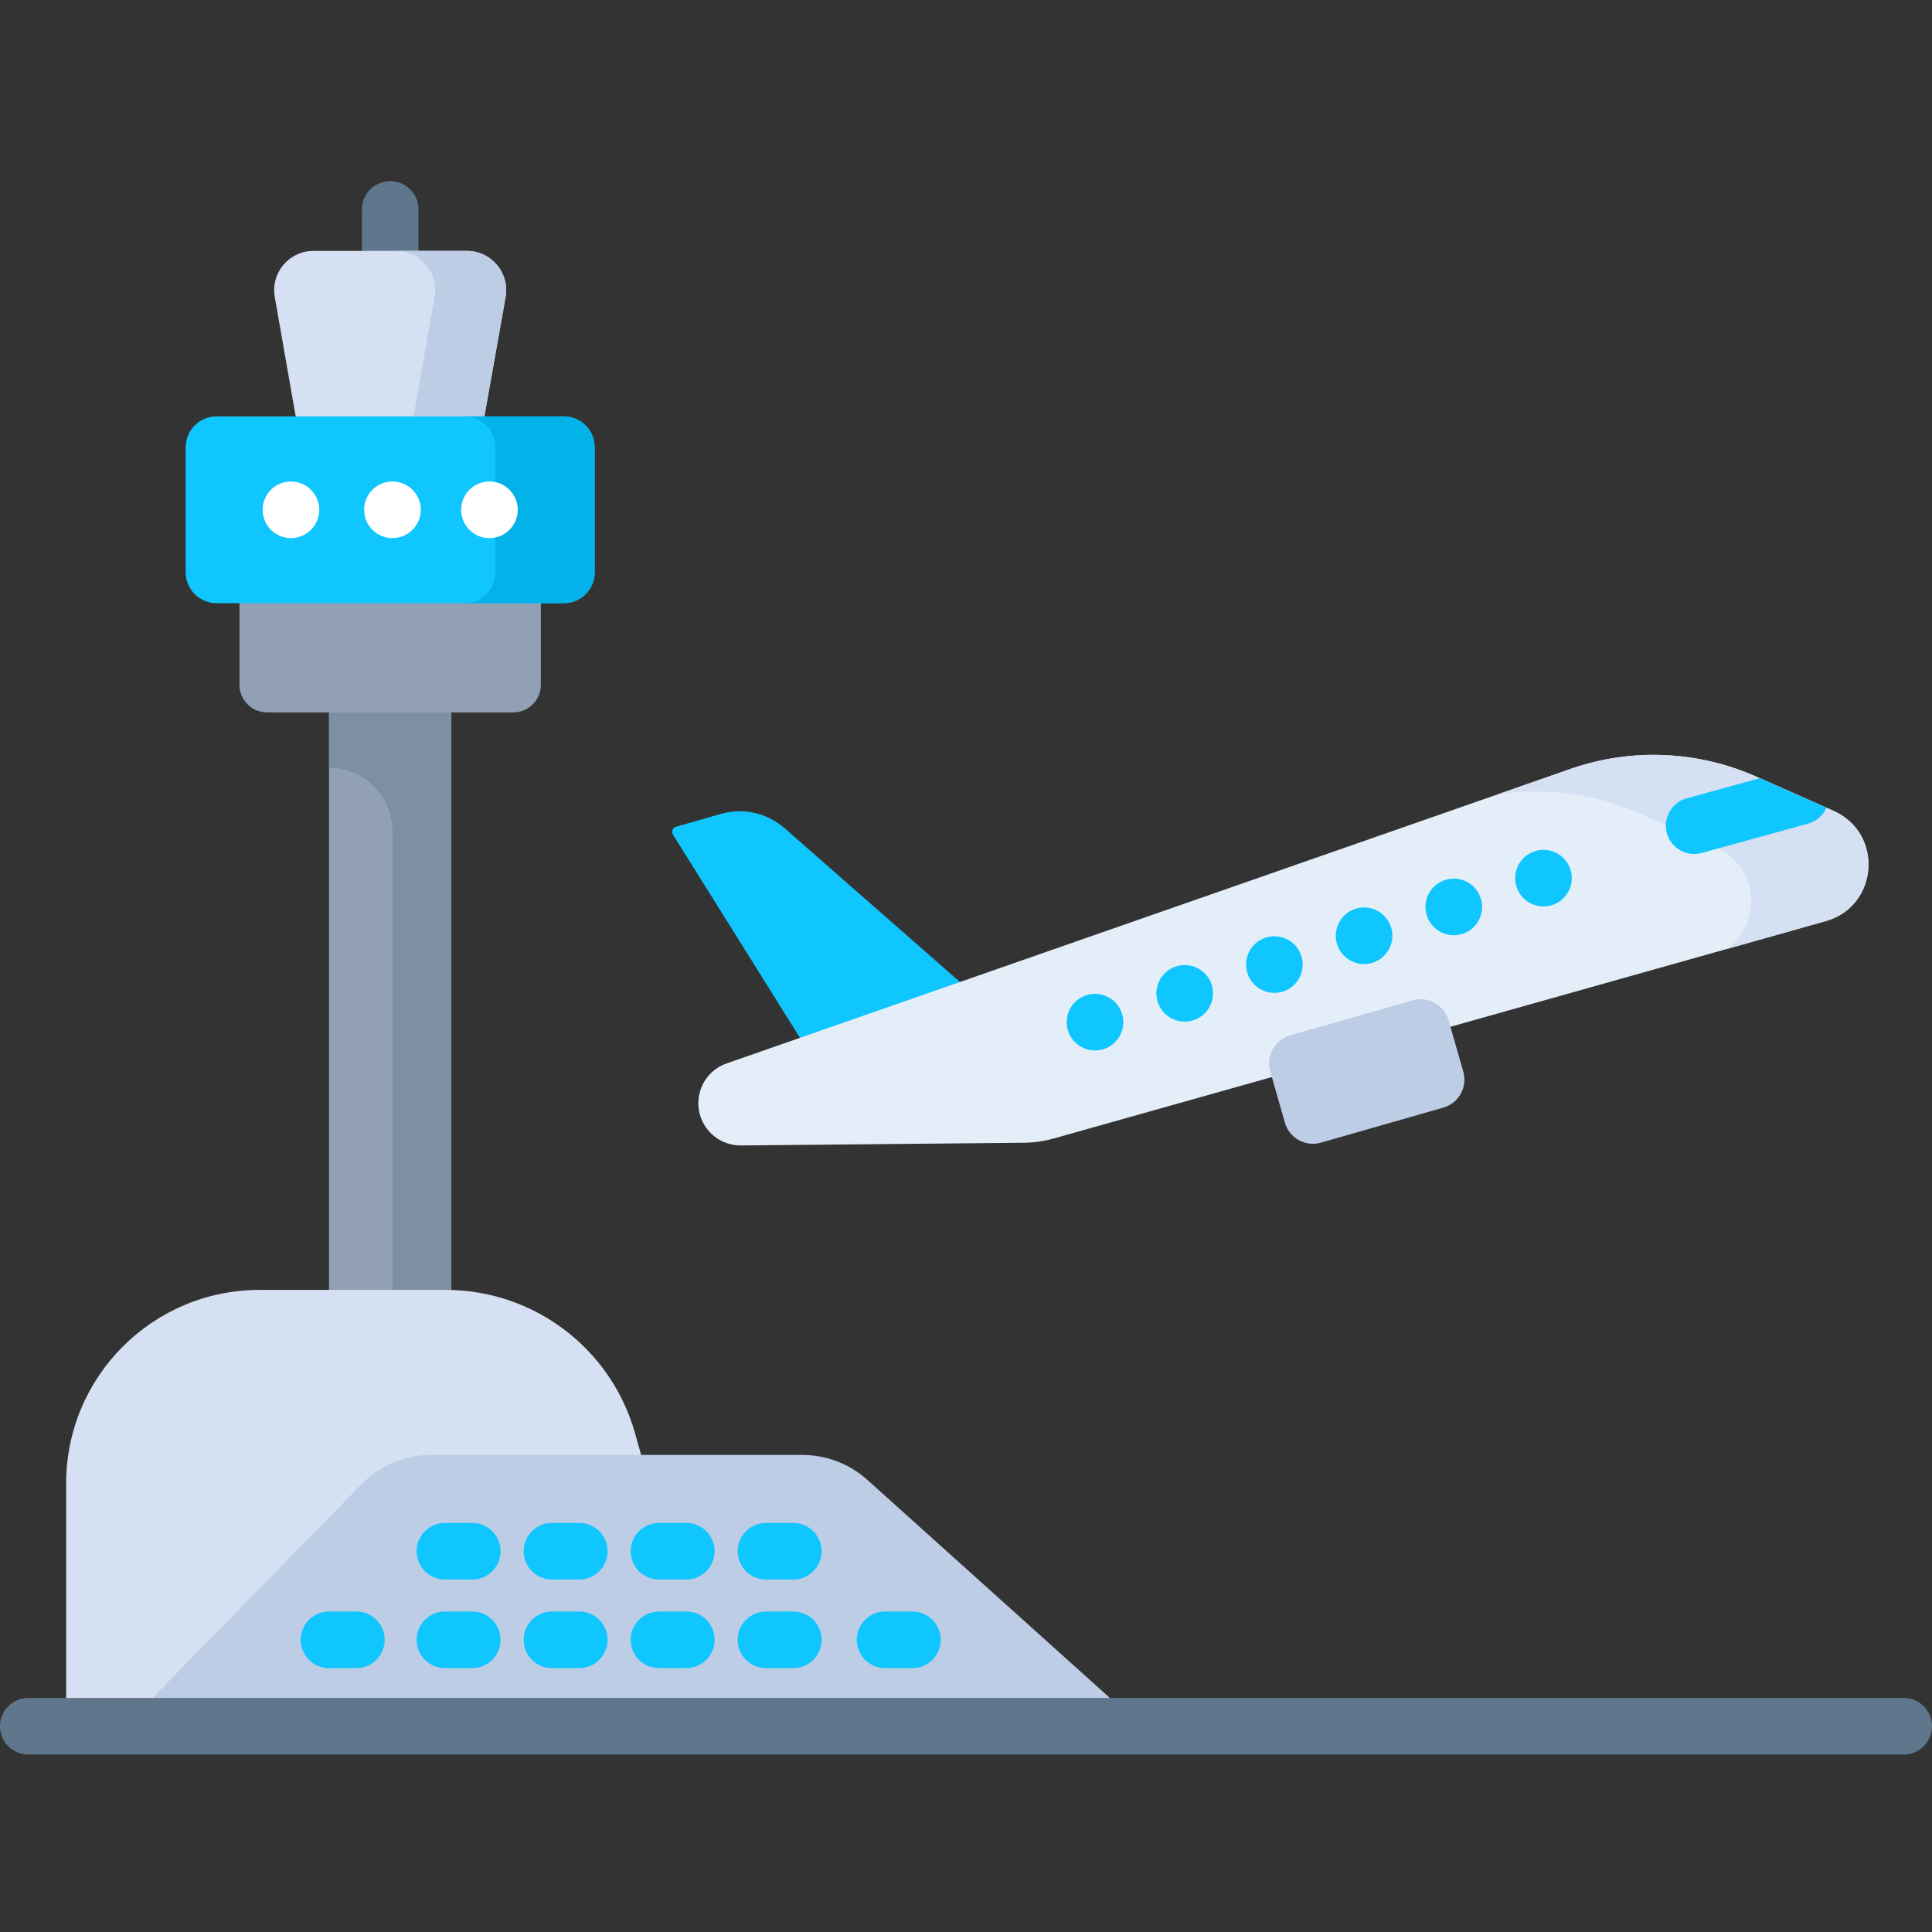
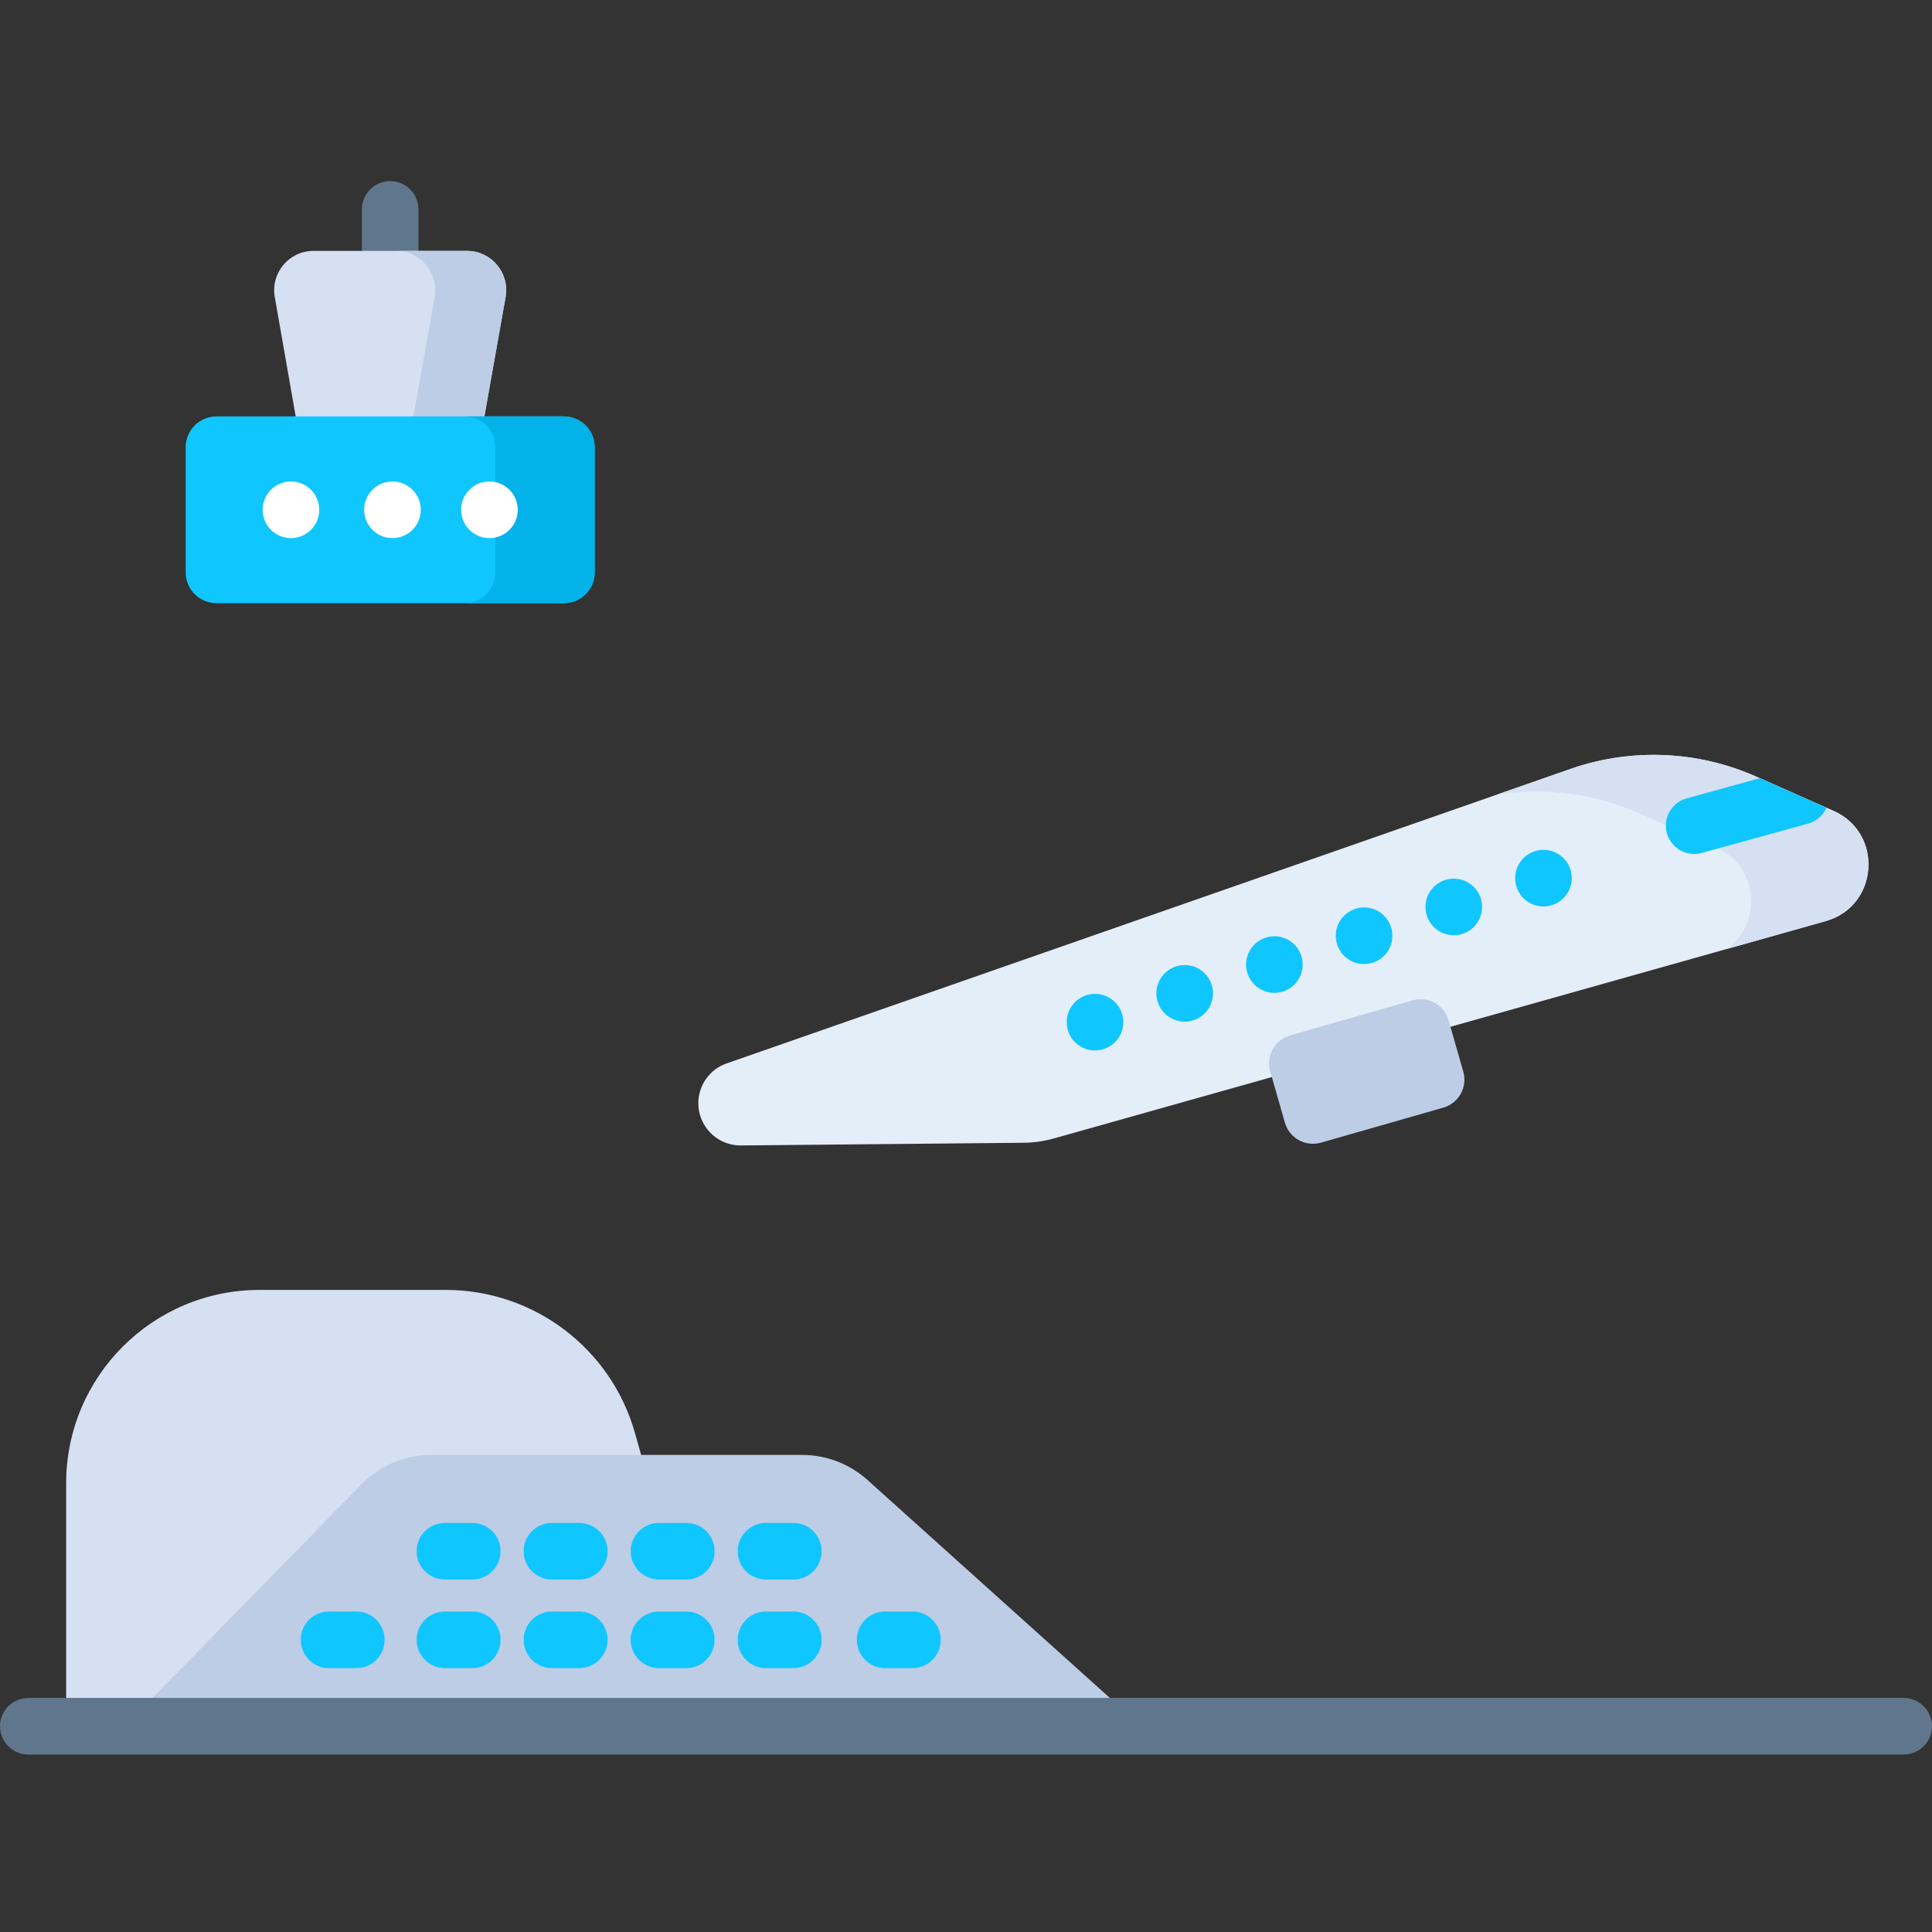
<svg xmlns="http://www.w3.org/2000/svg" height="512pt" viewBox="0 -48 512 512" width="512pt">
  <rect x="0" y="-48" width="512" height="512" fill="#333333" stroke="none" />
-   <path d="m207.91 171.477c-4.598-4.051-10.941-5.48-16.832-3.793l-11.918 3.406c-.906.262-1.309 1.312-.812 2.113l34.617 55.375 43.035-14.934zm0 0" fill="#10c6ff" />
-   <path d="m119.613 331.121h-32.418v-192.148h32.418zm0 0" fill="#91a0b5" />
  <path d="m103.402 25.996c-4.141 0-7.5-3.359-7.5-7.504v-10.988c0-4.145 3.359-7.504 7.5-7.504 4.145 0 7.504 3.359 7.504 7.504v10.988c0 4.145-3.359 7.504-7.504 7.504zm0 0" fill="#60768c" />
-   <path d="m87.195 138.973v16.5c9.285 0 16.812 7.523 16.812 16.812v158.836h15.605v-192.148zm0 0" fill="#7c8fa5" />
-   <path d="m70.781 140.793h65.246c4.039 0 7.312-3.273 7.312-7.312v-39.066c0-4.039-3.273-7.312-7.312-7.312h-65.246c-4.039 0-7.312 3.273-7.312 7.312v39.066c0 4.039 3.273 7.312 7.312 7.312zm0 0" fill="#91a0b5" />
  <path d="m79.352 67.992h48.016l6.625-37.281c1.129-6.371-3.77-12.219-10.238-12.219h-40.699c-6.461 0-11.355 5.832-10.242 12.195zm0 0" fill="#d5e0f2" />
  <path d="m123.754 18.492h-18.801c6.473 0 11.371 5.848 10.238 12.219l-6.621 37.281h18.797l6.625-37.281c1.129-6.371-3.77-12.219-10.238-12.219zm0 0" fill="#bdcde5" />
  <path d="m57.387 111.852h92.035c4.52 0 8.18-3.664 8.18-8.18v-33.141c0-4.52-3.66-8.18-8.18-8.18h-92.035c-4.52 0-8.18 3.66-8.18 8.18v33.141c0 4.516 3.66 8.18 8.18 8.18zm0 0" fill="#10c6ff" />
  <path d="m149.422 62.352h-26.301c4.52 0 8.18 3.66 8.18 8.18v33.141c0 4.516-3.66 8.18-8.18 8.18h26.301c4.52 0 8.18-3.664 8.18-8.18v-33.141c0-4.52-3.66-8.18-8.18-8.18zm0 0" fill="#03b2e8" />
  <path d="m17.531 409.469h172.609l-21.852-77.648c-6.32-22.465-26.809-37.98-50.145-37.98h-49.355c-28.309 0-51.258 22.949-51.258 51.258zm0 0" fill="#d5e0f2" />
  <path d="m33.078 409.469h269.387l-72.594-65.277c-4.742-4.262-10.895-6.621-17.27-6.621h-98.332c-6.949 0-13.605 2.801-18.465 7.77zm0 0" fill="#bdcde5" />
  <path d="M137.211 87.102c0 4.145-3.359 7.504-7.504 7.504s-7.504-3.359-7.504-7.504c0-4.145 3.359-7.504 7.504-7.504s7.504 3.359 7.504 7.504zm0 0M111.512 87.102c0 4.145-3.359 7.504-7.504 7.504-4.145 0-7.504-3.359-7.504-7.504 0-4.145 3.359-7.504 7.504-7.504 4.145 0 7.504 3.359 7.504 7.504zm0 0M84.605 87.102c0 4.145-3.359 7.504-7.504 7.504-4.141 0-7.5-3.359-7.5-7.504 0-4.145 3.359-7.504 7.5-7.504 4.145 0 7.504 3.359 7.504 7.504zm0 0" fill="#fff" />
  <path d="m483.887 196.09-204.469 57.574c-2.648.758-5.402 1.16-8.152 1.18l-74.918.711c-5.031.039-9.473-3.273-10.855-8.113-.289-1.02-.43-2.062-.43-3.07 0-4.703 2.973-9.055 7.645-10.605l224.285-78.27c15.855-5.293 33.121-4.473 48.398 2.301l.98.43 17.664 7.832 1.871.832c13.305 5.891 11.977 25.199-2.02 29.199zm0 0" fill="#e4eef9" />
  <path d="m485.906 166.891-1.871-.832-17.668-7.832-.977-.43c-15.277-6.773-32.543-7.594-48.398-2.301l-20.324 7.094c12.68-2.004 25.754-.355 37.625 4.91l.98.43 17.668 7.832 1.871.832c11.551 5.117 12.062 20.344 2.836 26.887l26.238-7.391c13.996-4 15.324-23.309 2.02-29.199zm0 0" fill="#d5e0f2" />
  <path d="m382.488 245.535-32.434 9.281c-4.098 1.172-8.371-1.203-9.543-5.301l-3.891-13.594c-1.172-4.098 1.199-8.371 5.297-9.543l32.434-9.277c4.098-1.172 8.371 1.199 9.547 5.297l3.887 13.594c1.172 4.102-1.199 8.371-5.297 9.543zm0 0" fill="#bdcde5" />
  <path d="M406.738 177.574c-3.941 1.266-6.113 5.492-4.848 9.438 1.266 3.941 5.492 6.117 9.438 4.848 3.945-1.266 6.117-5.492 4.852-9.438-1.27-3.945-5.496-6.117-9.441-4.848zm0 0M382.973 185.207c-3.945 1.266-6.117 5.492-4.852 9.438 1.27 3.945 5.492 6.117 9.438 4.848 3.945-1.266 6.117-5.492 4.852-9.438-1.27-3.945-5.496-6.117-9.438-4.848zm0 0M359.203 192.84c-3.945 1.266-6.117 5.492-4.852 9.438 1.266 3.945 5.492 6.117 9.438 4.848 3.945-1.266 6.117-5.492 4.848-9.438-1.266-3.945-5.488-6.117-9.434-4.848zm0 0M335.434 200.473c-3.945 1.266-6.117 5.492-4.852 9.438 1.27 3.945 5.492 6.117 9.438 4.848 3.945-1.266 6.117-5.492 4.852-9.438-1.27-3.941-5.492-6.117-9.438-4.848zm0 0M311.664 208.105c-3.945 1.266-6.117 5.492-4.852 9.438 1.27 3.945 5.492 6.117 9.438 4.848 3.945-1.266 6.117-5.492 4.852-9.438-1.266-3.941-5.492-6.113-9.438-4.848zm0 0M287.895 215.738c-3.945 1.266-6.117 5.492-4.852 9.438 1.27 3.945 5.492 6.117 9.438 4.848 3.945-1.266 6.117-5.492 4.852-9.438-1.266-3.941-5.492-6.113-9.438-4.848zm0 0M484.035 166.059c-.871 1.992-2.602 3.582-4.852 4.203l-28.211 7.785c-.668.18-1.34.27-2 .27-3.293 0-6.312-2.184-7.234-5.512-1.098-3.992 1.25-8.125 5.242-9.227l19.387-5.352zm0 0M125.152 370.594h-7.238c-4.145 0-7.504-3.359-7.504-7.504 0-4.145 3.359-7.5 7.504-7.5h7.238c4.145 0 7.504 3.355 7.504 7.5 0 4.145-3.359 7.504-7.504 7.504zm0 0M153.516 370.594h-7.242c-4.141 0-7.5-3.359-7.5-7.504 0-4.145 3.359-7.5 7.5-7.5h7.242c4.141 0 7.5 3.355 7.5 7.5 0 4.145-3.359 7.504-7.5 7.504zm0 0M181.875 370.594h-7.238c-4.145 0-7.504-3.359-7.504-7.504 0-4.145 3.359-7.5 7.504-7.5h7.238c4.145 0 7.504 3.355 7.504 7.5 0 4.145-3.359 7.504-7.504 7.504zm0 0M210.234 370.594h-7.238c-4.145 0-7.504-3.359-7.504-7.504 0-4.145 3.359-7.5 7.504-7.5h7.238c4.145 0 7.504 3.355 7.504 7.5 0 4.145-3.359 7.504-7.504 7.504zm0 0M125.152 394.074h-7.238c-4.145 0-7.504-3.359-7.504-7.504 0-4.145 3.359-7.504 7.504-7.504h7.238c4.145 0 7.504 3.359 7.504 7.504 0 4.145-3.359 7.504-7.504 7.504zm0 0M94.434 394.074h-7.238c-4.145 0-7.504-3.359-7.504-7.504 0-4.145 3.359-7.504 7.504-7.504h7.238c4.145 0 7.504 3.359 7.504 7.504 0 4.145-3.359 7.504-7.504 7.504zm0 0M241.801 394.074h-7.242c-4.145 0-7.504-3.359-7.504-7.504 0-4.145 3.359-7.504 7.504-7.504h7.242c4.141 0 7.5 3.359 7.5 7.504 0 4.145-3.359 7.504-7.5 7.504zm0 0M153.516 394.074h-7.242c-4.141 0-7.5-3.359-7.5-7.504 0-4.145 3.359-7.504 7.5-7.504h7.242c4.141 0 7.5 3.359 7.5 7.504 0 4.145-3.359 7.504-7.5 7.504zm0 0M181.875 394.074h-7.238c-4.145 0-7.504-3.359-7.504-7.504 0-4.145 3.359-7.504 7.504-7.504h7.238c4.145 0 7.504 3.359 7.504 7.504 0 4.145-3.359 7.504-7.504 7.504zm0 0M210.234 394.074h-7.238c-4.145 0-7.504-3.359-7.504-7.504 0-4.145 3.359-7.504 7.504-7.504h7.238c4.145 0 7.504 3.359 7.504 7.504 0 4.145-3.359 7.504-7.504 7.504zm0 0" fill="#10c6ff" />
  <path d="m504.496 416.973h-496.992c-4.145 0-7.504-3.359-7.504-7.504s3.359-7.5 7.504-7.5h496.992c4.145 0 7.504 3.355 7.504 7.5s-3.359 7.504-7.504 7.504zm0 0" fill="#60768c" />
</svg>